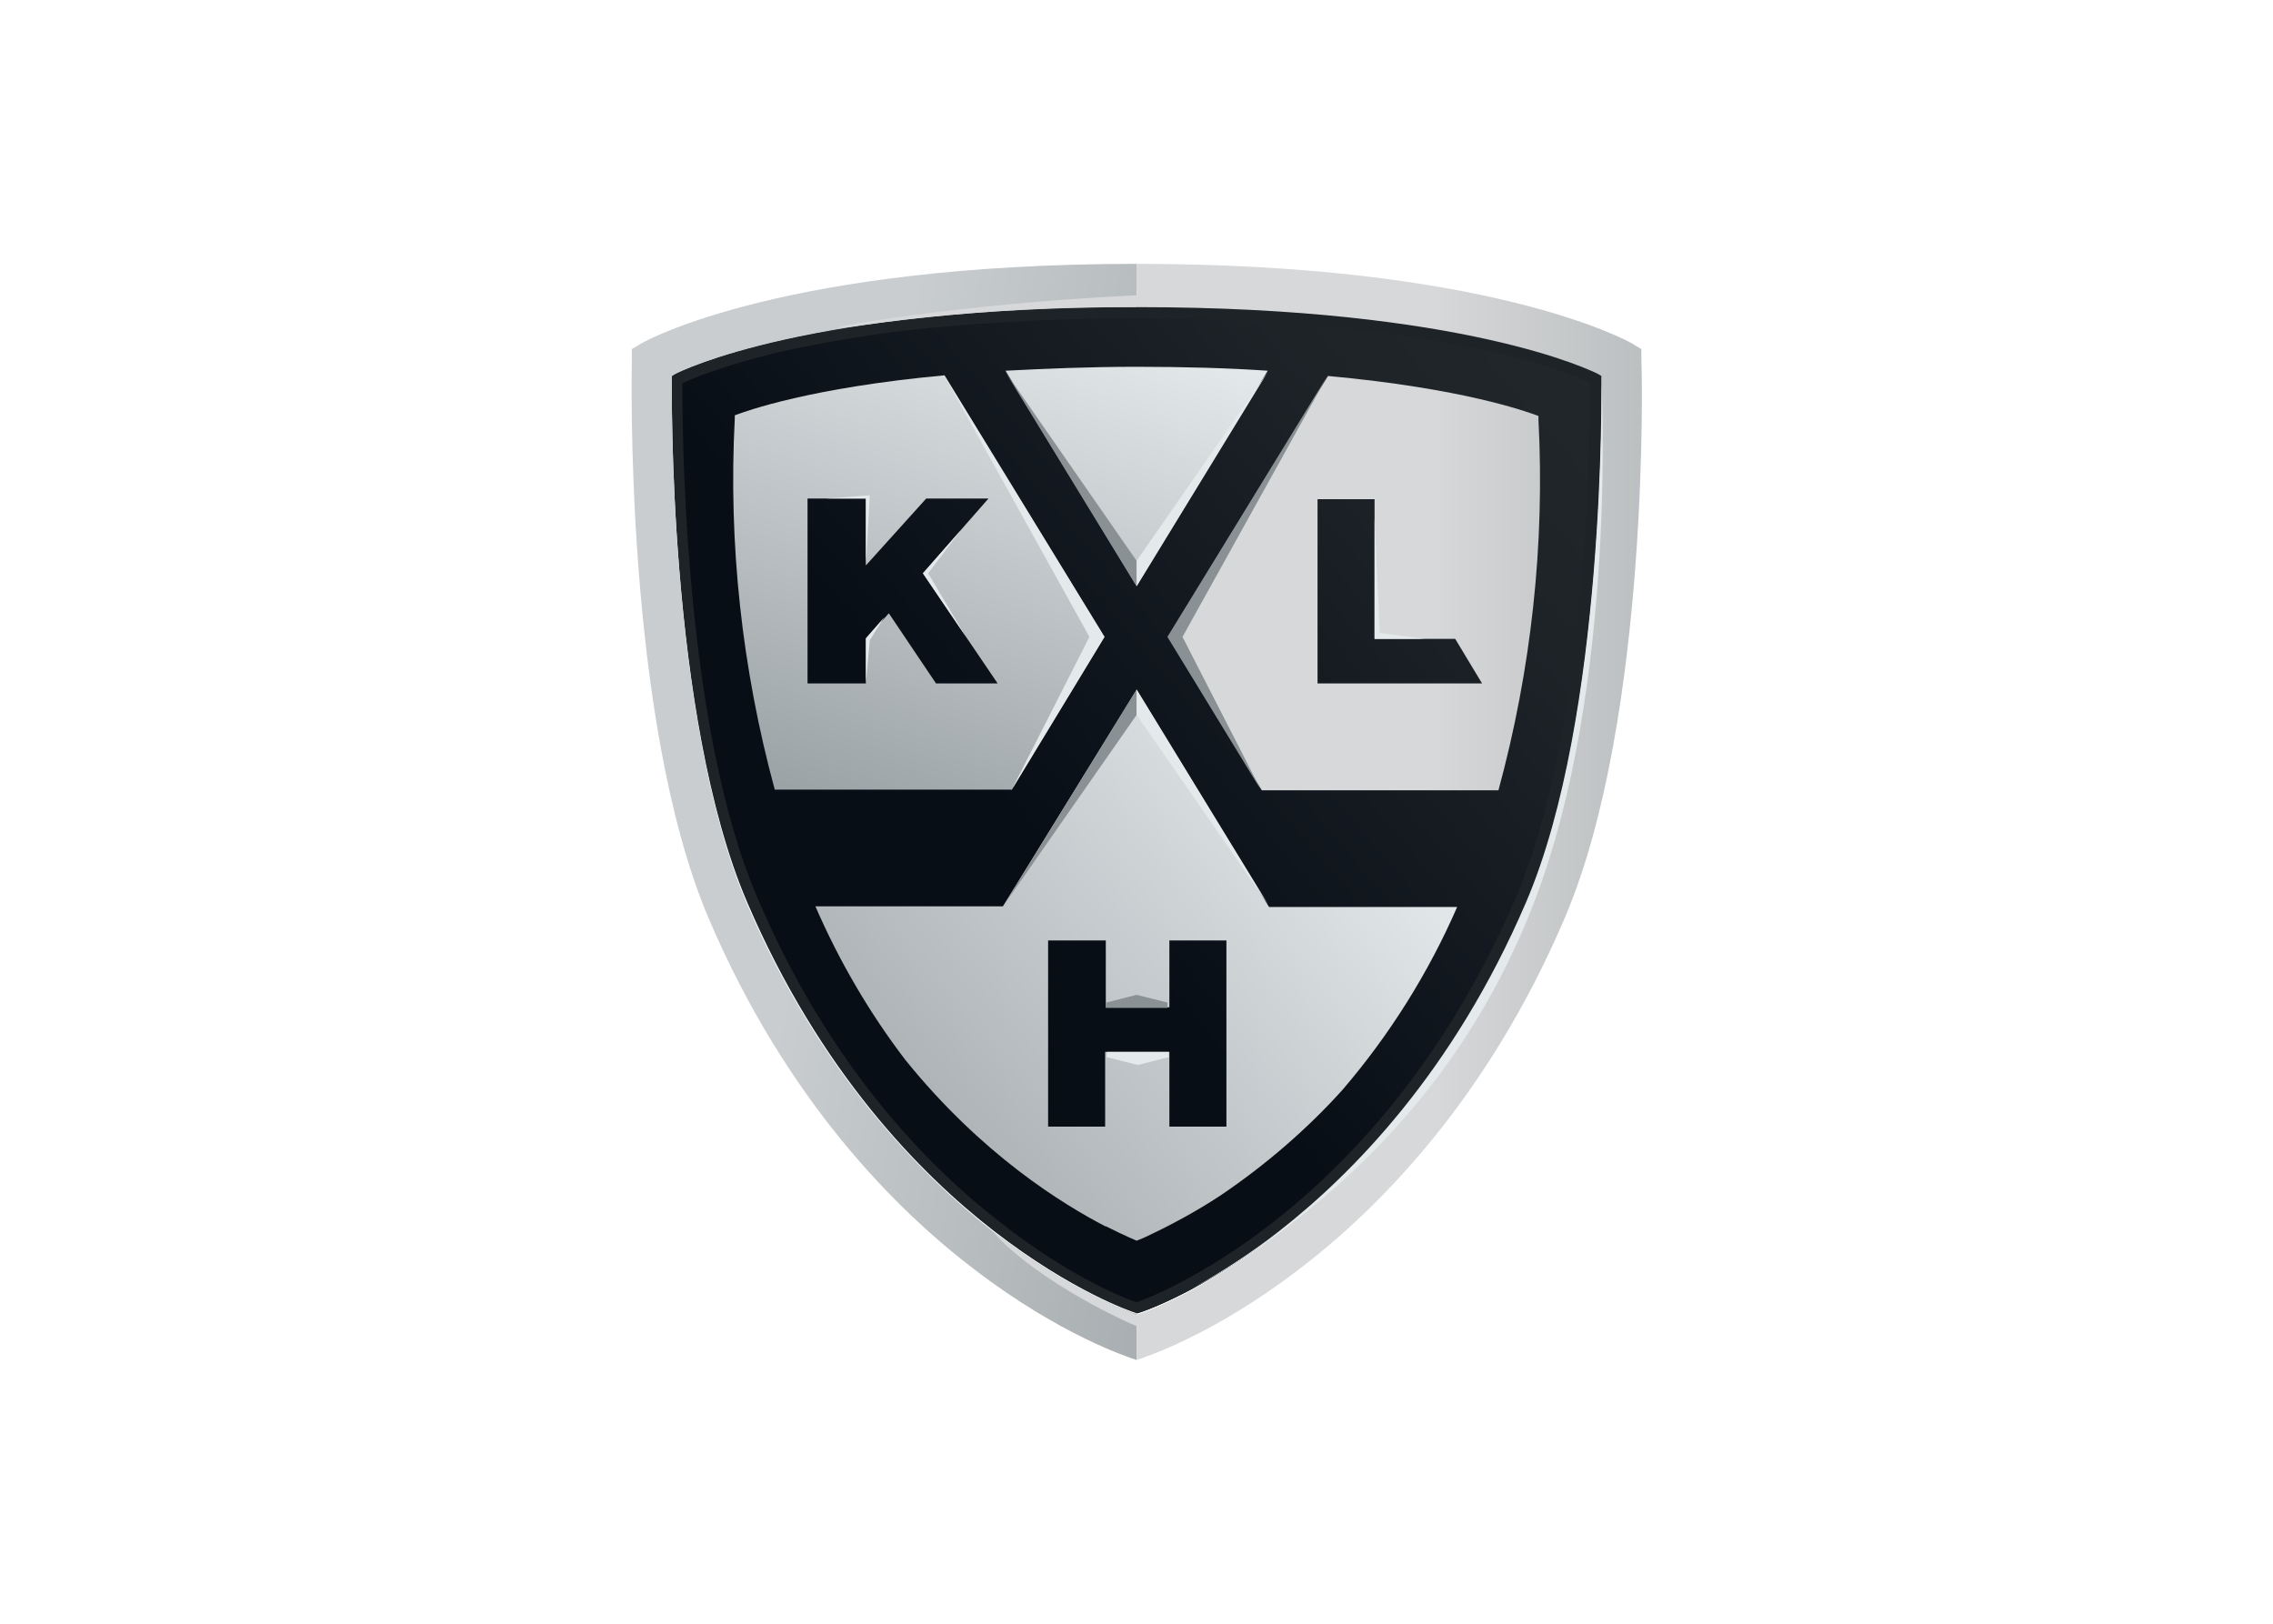
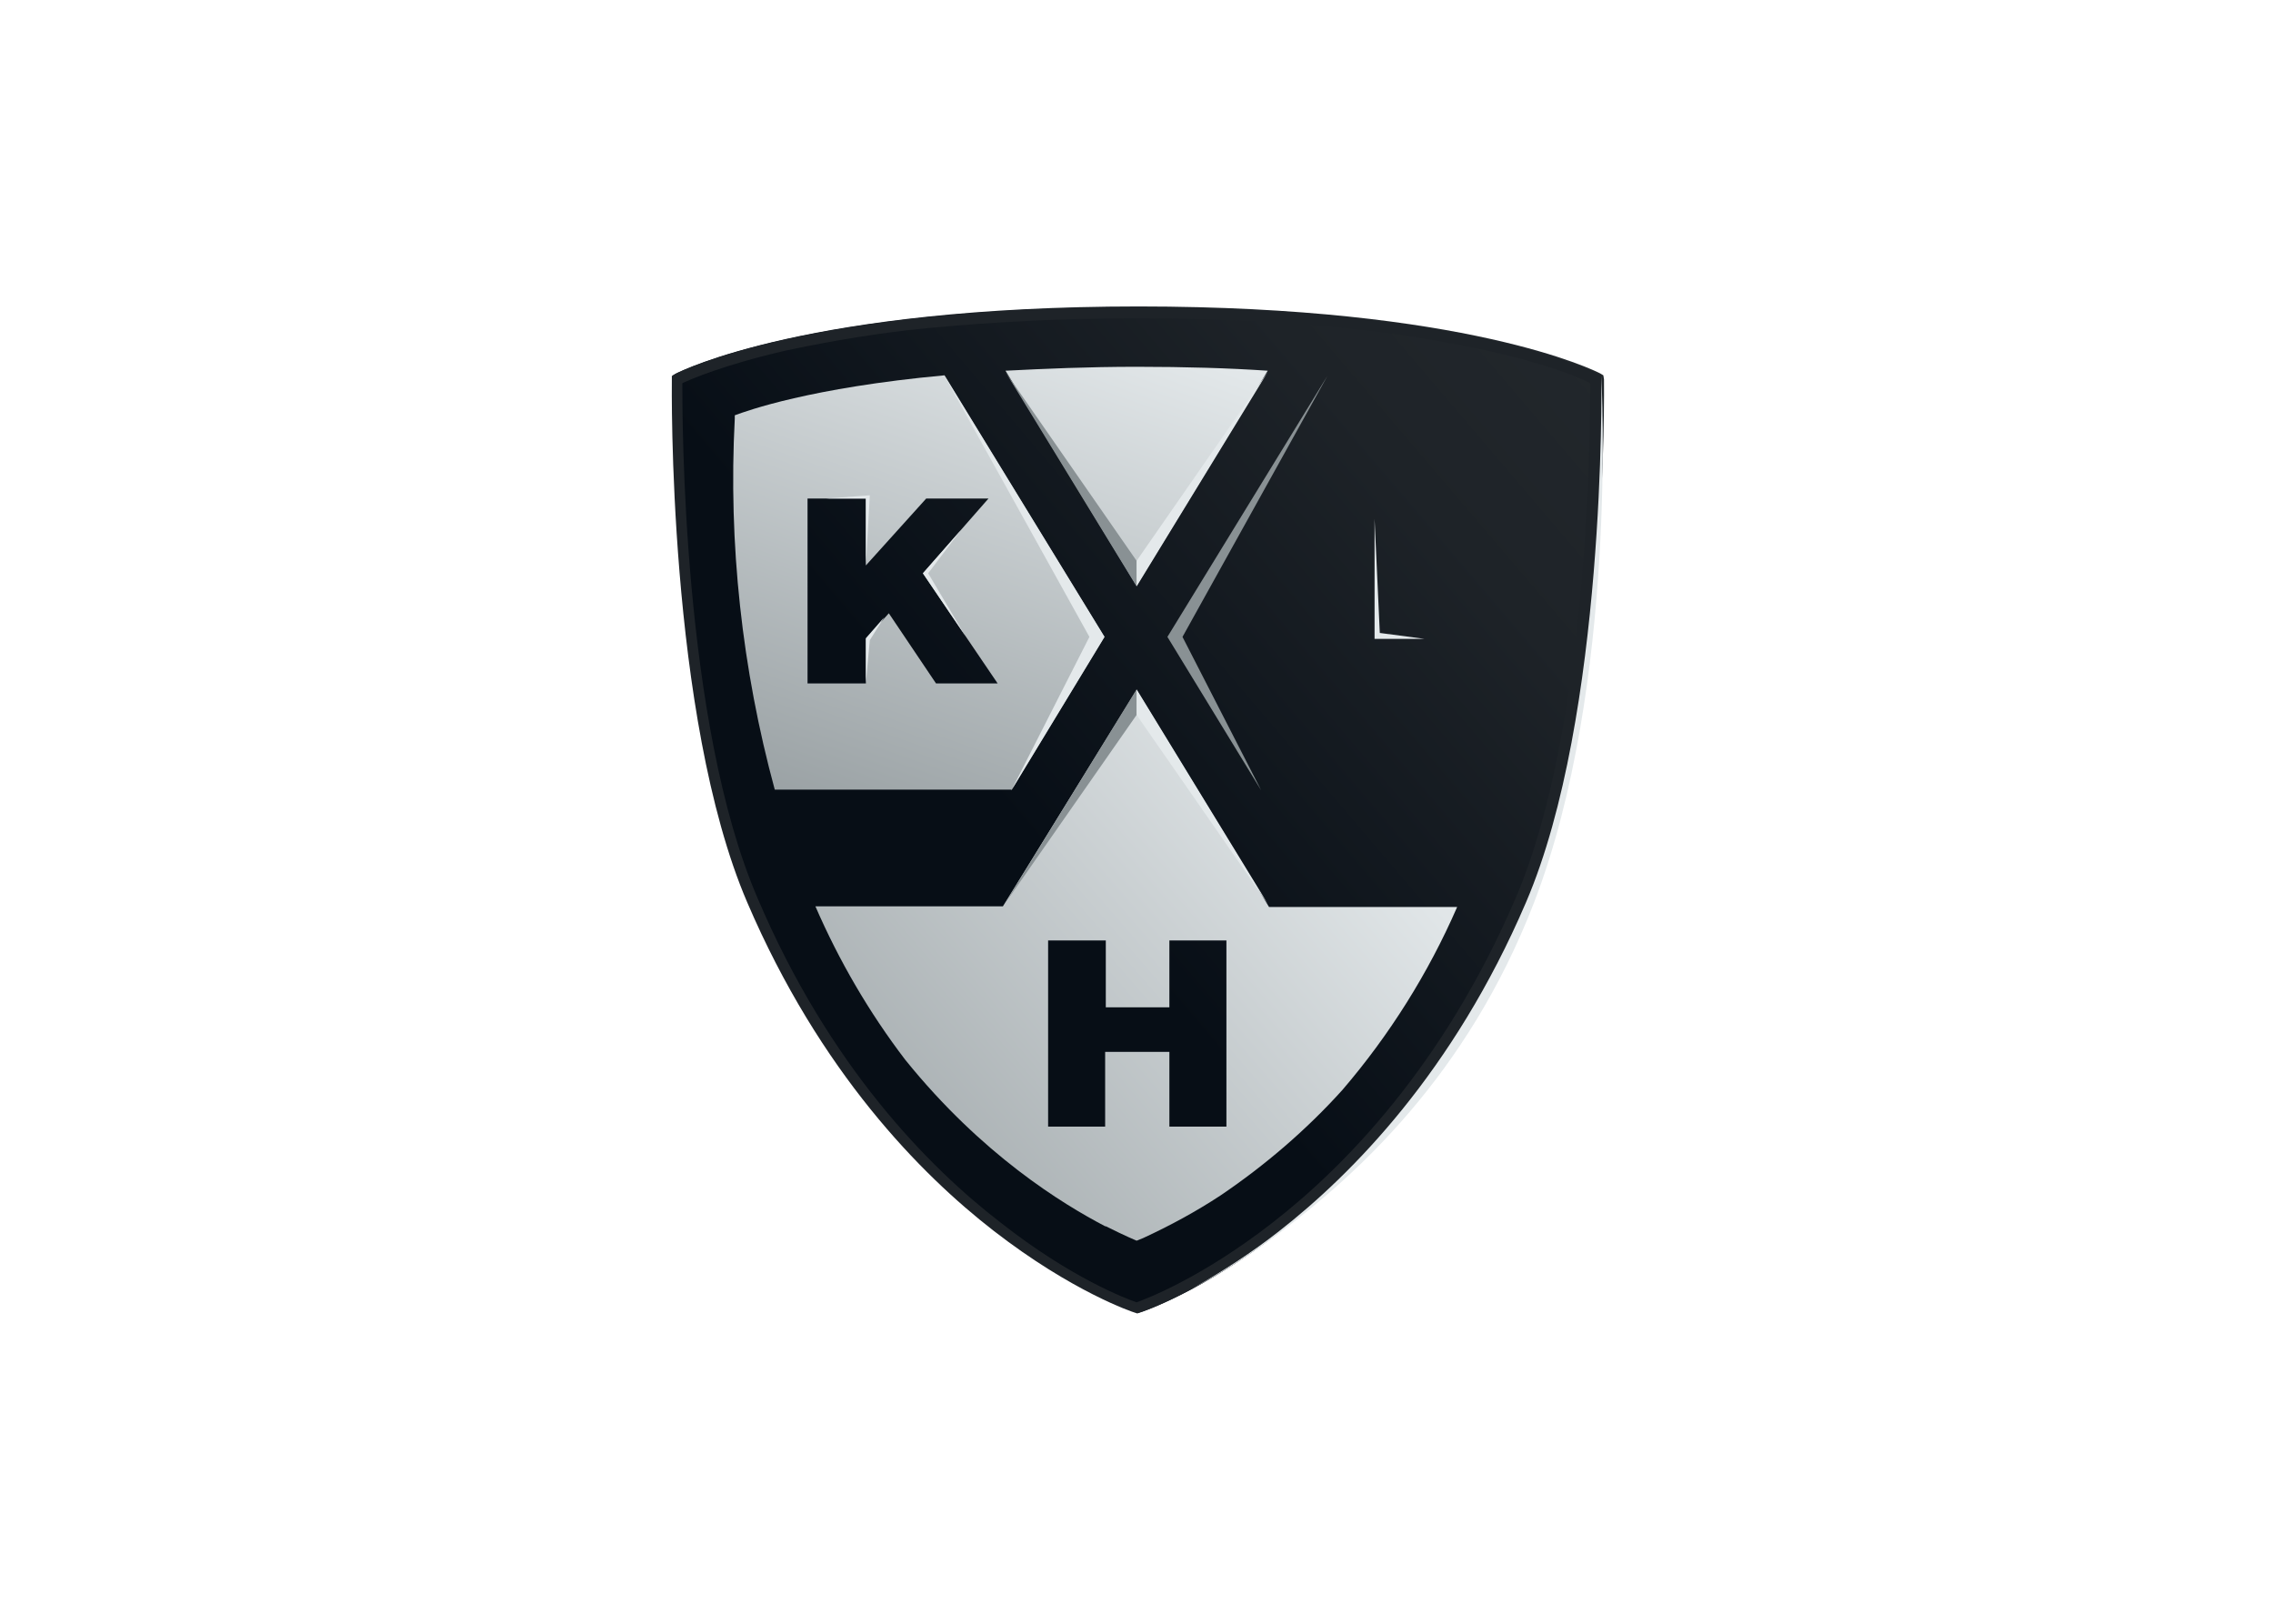
<svg xmlns="http://www.w3.org/2000/svg" version="1.1" id="katman_1" x="0px" y="0px" viewBox="0 0 560 400" style="enable-background:new 0 0 560 400;" xml:space="preserve">
  <style type="text/css">
	.st0{fill:url(#SVGID_1_);}
	.st1{fill:url(#SVGID_2_);}
	.st2{fill:#1E2328;}
	.st3{fill:none;}
	.st4{fill:url(#SVGID_3_);}
	.st5{fill:url(#SVGID_4_);}
	.st6{fill:url(#SVGID_5_);}
	.st7{fill:#E4E9EB;}
	.st8{fill:#899194;}
</style>
  <g transform="matrix(1.615 0 0 1.615 155.511 65)">
    <linearGradient id="SVGID_1_" gradientUnits="userSpaceOnUse" x1="-516.129" y1="416.993" x2="-515.129" y2="416.993" gradientTransform="matrix(194.663 -163.342 -163.342 -194.663 168603.875 -3023.022)">
      <stop offset="0" style="stop-color:#070E16" />
      <stop offset="0.18" style="stop-color:#070E16" />
      <stop offset="0.49" style="stop-color:#1E2328" />
      <stop offset="0.79" style="stop-color:#272C30" />
      <stop offset="1" style="stop-color:#272C30" />
    </linearGradient>
    <path class="st0" d="M148.3,17l-0.5-0.3c-0.8-0.4-20.3-10.2-70.4-10.2S7.7,16.3,6.9,16.7L6.4,17l0,0.6c0,0.5-0.7,51.3,11.5,79.7   c11.1,25.9,26.5,41.5,37.6,50.1c12,9.3,21.2,12.4,21.6,12.5l0.3,0.1l0.3-0.1c0.4-0.1,9.6-3.2,21.6-12.5c11-8.6,26.5-24.2,37.6-50.1   c12.2-28.4,11.5-79.2,11.5-79.7L148.3,17z" />
    <linearGradient id="SVGID_2_" gradientUnits="userSpaceOnUse" x1="-517.461" y1="420.06" x2="-516.461" y2="420.06" gradientTransform="matrix(-241.065 202.279 202.279 241.065 -209592.156 3479.736)">
      <stop offset="0" style="stop-color:#E4E9EB" />
      <stop offset="3.000000e-02" style="stop-color:#E4E9EB" />
      <stop offset="0.47" style="stop-color:#899194" />
      <stop offset="1" style="stop-color:#899194" />
    </linearGradient>
    <path class="st1" d="M102.1,98.1h-4.8L77.1,65L56.7,98H28.1c3.6,8.3,8.2,16.2,13.7,23.4c11.7,14.5,24,22,30.5,25.4c0,0,0.1,0,0.1,0   c3,1.5,4.7,2.2,4.7,2.2l0,0c0,0,0.3-0.1,1-0.4c4.1-1.9,8-4,11.8-6.5c6.8-4.6,13.1-10,18.6-16.1c7.2-8.4,13.1-17.8,17.5-27.9   L102.1,98.1z M90.8,131.6h-8.7v-11.4h-9.8v11.4h-8.7v-28.4h8.8v10.2h9.7v-10.2h8.7L90.8,131.6z" />
    <path class="st2" d="M77.1,8.3c10.6,0,21.3,0.5,31.8,1.5c7.2,0.7,14.4,1.9,21.5,3.4c9.6,2.1,14.6,4.3,15.9,5   c0,4.9,0.1,51.9-11.4,78.6c-11,25.6-26.2,41-37,49.4c-10.9,8.5-19.4,11.7-20.8,12.2c-1.5-0.5-10-3.7-20.8-12.2   c-10.9-8.4-26.1-23.8-37-49.4C7.7,70,7.8,23.1,7.8,18.2c1.3-0.6,6.3-2.8,15.9-5c7.1-1.5,14.3-2.7,21.5-3.4   C55.8,8.8,66.5,8.3,77.1,8.3 M77.1,6.6C27,6.6,7.5,16.4,6.7,16.8l-0.5,0.3l0,0.6c0,0.5-0.7,51.3,11.5,79.7   c11.1,25.9,26.5,41.5,37.6,50.1c12,9.3,21.2,12.4,21.6,12.5l0.3,0.1l0.3-0.1c0.4-0.1,9.6-3.2,21.6-12.5c11-8.6,26.5-24.2,37.6-50.1   C148.7,69,148,18.2,148,17.7l0-0.6l-0.5-0.3C146.7,16.4,127.2,6.6,77.1,6.6z" />
    <path class="st3" d="M138.3,23.2l0,0.5c1,19.1-1.1,38.2-6.1,56.6H96.1L81.9,56.9L106.3,17C126.9,18.9,136.5,22.4,138.3,23.2   L138.3,23.2z" />
    <g>
      <linearGradient id="SVGID_3_" gradientUnits="userSpaceOnUse" x1="-516.48" y1="422.06" x2="-515.48" y2="422.06" gradientTransform="matrix(-47.394 130.213 130.213 47.394 -79373.039 47253.035)">
        <stop offset="0" style="stop-color:#E4E9EB" />
        <stop offset="0.77" style="stop-color:#899194" />
        <stop offset="1" style="stop-color:#899194" />
      </linearGradient>
      <path class="st4" d="M58,80.3l14.2-23.4L47.8,17c-20.5,1.9-30.1,5.4-32,6.1l0,0.5c-1,19.1,1.1,38.2,6.1,56.6H58z M26.9,35.8h8.9    v10.2L45,35.8h9.5l-10,11.4L55.9,64h-9.4l-7.2-10.7l-3.5,3.9V64h-8.9L26.9,35.8z M77.1,49.1l-20-32.8c5.9-0.3,12.6-0.6,20-0.6    c7.4,0,14.1,0.2,20,0.6L77.1,49.1z" />
      <linearGradient id="SVGID_4_" gradientUnits="userSpaceOnUse" x1="-514.146" y1="417.883" x2="-513.146" y2="417.883" gradientTransform="matrix(163.192 28.775 28.775 -163.192 71870.102 83057.953)">
        <stop offset="0" style="stop-color:#C9CDCF" />
        <stop offset="0.24" style="stop-color:#C9CDCF" />
        <stop offset="1" style="stop-color:#899194" />
      </linearGradient>
-       <path class="st5" d="M76.8,160.1c-0.4-0.1-9.6-3.2-21.6-12.5c-11-8.6-26.5-24.2-37.6-50.1C5.5,69,6.2,18.2,6.2,17.7l0-0.6l0.5-0.3    C7.5,16.4,27,6.6,77.1,6.6V0h0C23.6,0,2.5,11.6,1.6,12.1l-0.5,0.3l-1,0.6l0,1.1l0,0.6c0,0.5-1.3,54.5,11.7,85.1    c11.9,27.9,28.7,44.6,40.7,53.7c13.1,10,23.3,13.2,23.7,13.4l0.3,0.1l0.6,0.2h0v-7.1L76.8,160.1z" />
      <linearGradient id="SVGID_5_" gradientUnits="userSpaceOnUse" x1="-234.316" y1="236.858" x2="-115.753" y2="236.858" gradientTransform="matrix(1.615 0 0 -1.615 413.963 466.036)">
        <stop offset="0" style="stop-color:#D7D8D9" />
        <stop offset="0.45" style="stop-color:#D7D8D9" />
        <stop offset="0.94" style="stop-color:#899194" />
        <stop offset="1" style="stop-color:#899194" />
      </linearGradient>
-       <path class="st6" d="M138.4,23.7l0-0.5c-1.9-0.7-11.5-4.2-32.1-6.1L81.9,56.9l14.3,23.4h36.1C137.3,61.9,139.4,42.8,138.4,23.7z     M104.7,64V35.9h8.7v21.3h12.3c0,0,4.1,6.8,4.1,6.8H104.7z M142.4,99.8c-11.9,27.9-28.7,44.6-40.7,53.7    c-13.1,10-23.3,13.2-23.7,13.4l-0.3,0.1l-0.6,0.2V162l-0.3-0.1c-0.4-0.1-14.4-6.3-21.6-14.2c-0.1-0.2-0.3-0.3-0.5-0.4    c0.2,0.1,0.3,0.2,0.5,0.4c12,9.2,21.2,12.3,21.6,12.5l0.3,0.1v0l0.3-0.1c0.4-0.1,9.6-3.2,21.6-12.5c11-8.6,26.5-24.2,37.6-50.1    C148.7,69,148.1,18.2,148,17.7l0-0.6l-0.5-0.3c-0.8-0.4-20.3-10.2-70.3-10.2C63.3,6.5,49.4,7.4,35.6,9.3    c-13.8,1.9,10.6-3.1,41.5-4.5V0c53.5,0,74.6,11.6,75.5,12.1l0.5,0.3l1,0.6l0,1.1l0,0.6C154.2,15.2,155.5,69.2,142.4,99.8    L142.4,99.8z" />
      <path class="st7" d="M137.7,97.5C150.6,64.1,148,17.7,148,17.1l0,0.6c0,0.5,0.7,51.3-11.5,79.7c-11.1,25.9-26.6,41.5-37.6,50.1    c-4.2,3.3-8.7,6.2-13.3,8.8c4.8-2.5,9.3-5.5,13.7-8.8C110.5,139,127.5,123.9,137.7,97.5L137.7,97.5z" />
      <path class="st7" d="M29.7,35.8l6.7-0.5L35.8,46V35.8H29.7z" />
      <path class="st7" d="M35.8,63.9l0.6-6.5l2.2-3.5l-2.8,3.2V63.9z" />
      <path class="st7" d="M50.3,40.6l-5,6.6l5.7,9.6l-6.5-9.6L50.3,40.6z" />
-       <path class="st8" d="M81.9,112.7l-4.8-1.2l-4.7,1.2v0.8h9.4V112.7z" />
-       <path class="st7" d="M72.5,121l4.8,1.2l4.7-1.2v-0.8h-9.4L72.5,121z" />
      <path class="st7" d="M121,57.2h-7.6V38.9l0.8,17.4L121,57.2z" />
      <path class="st7" d="M58,80.3l11.9-23.4L47.8,17.1l24.4,39.8L58,80.3z" />
      <path class="st8" d="M77.1,49.2v-3.9l-20-28.8L77.1,49.2z" />
      <path class="st8" d="M77.1,64.9v3.9L57,97.6L77.1,64.9z" />
      <path class="st7" d="M77.1,64.9v3.9l20,28.8L77.1,64.9z" />
      <path class="st8" d="M96.1,80.3l-12-23.4l22.1-39.8L81.8,56.9L96.1,80.3z" />
      <path class="st7" d="M77.1,49.2v-3.9l20-28.8L77.1,49.2z" />
    </g>
  </g>
</svg>